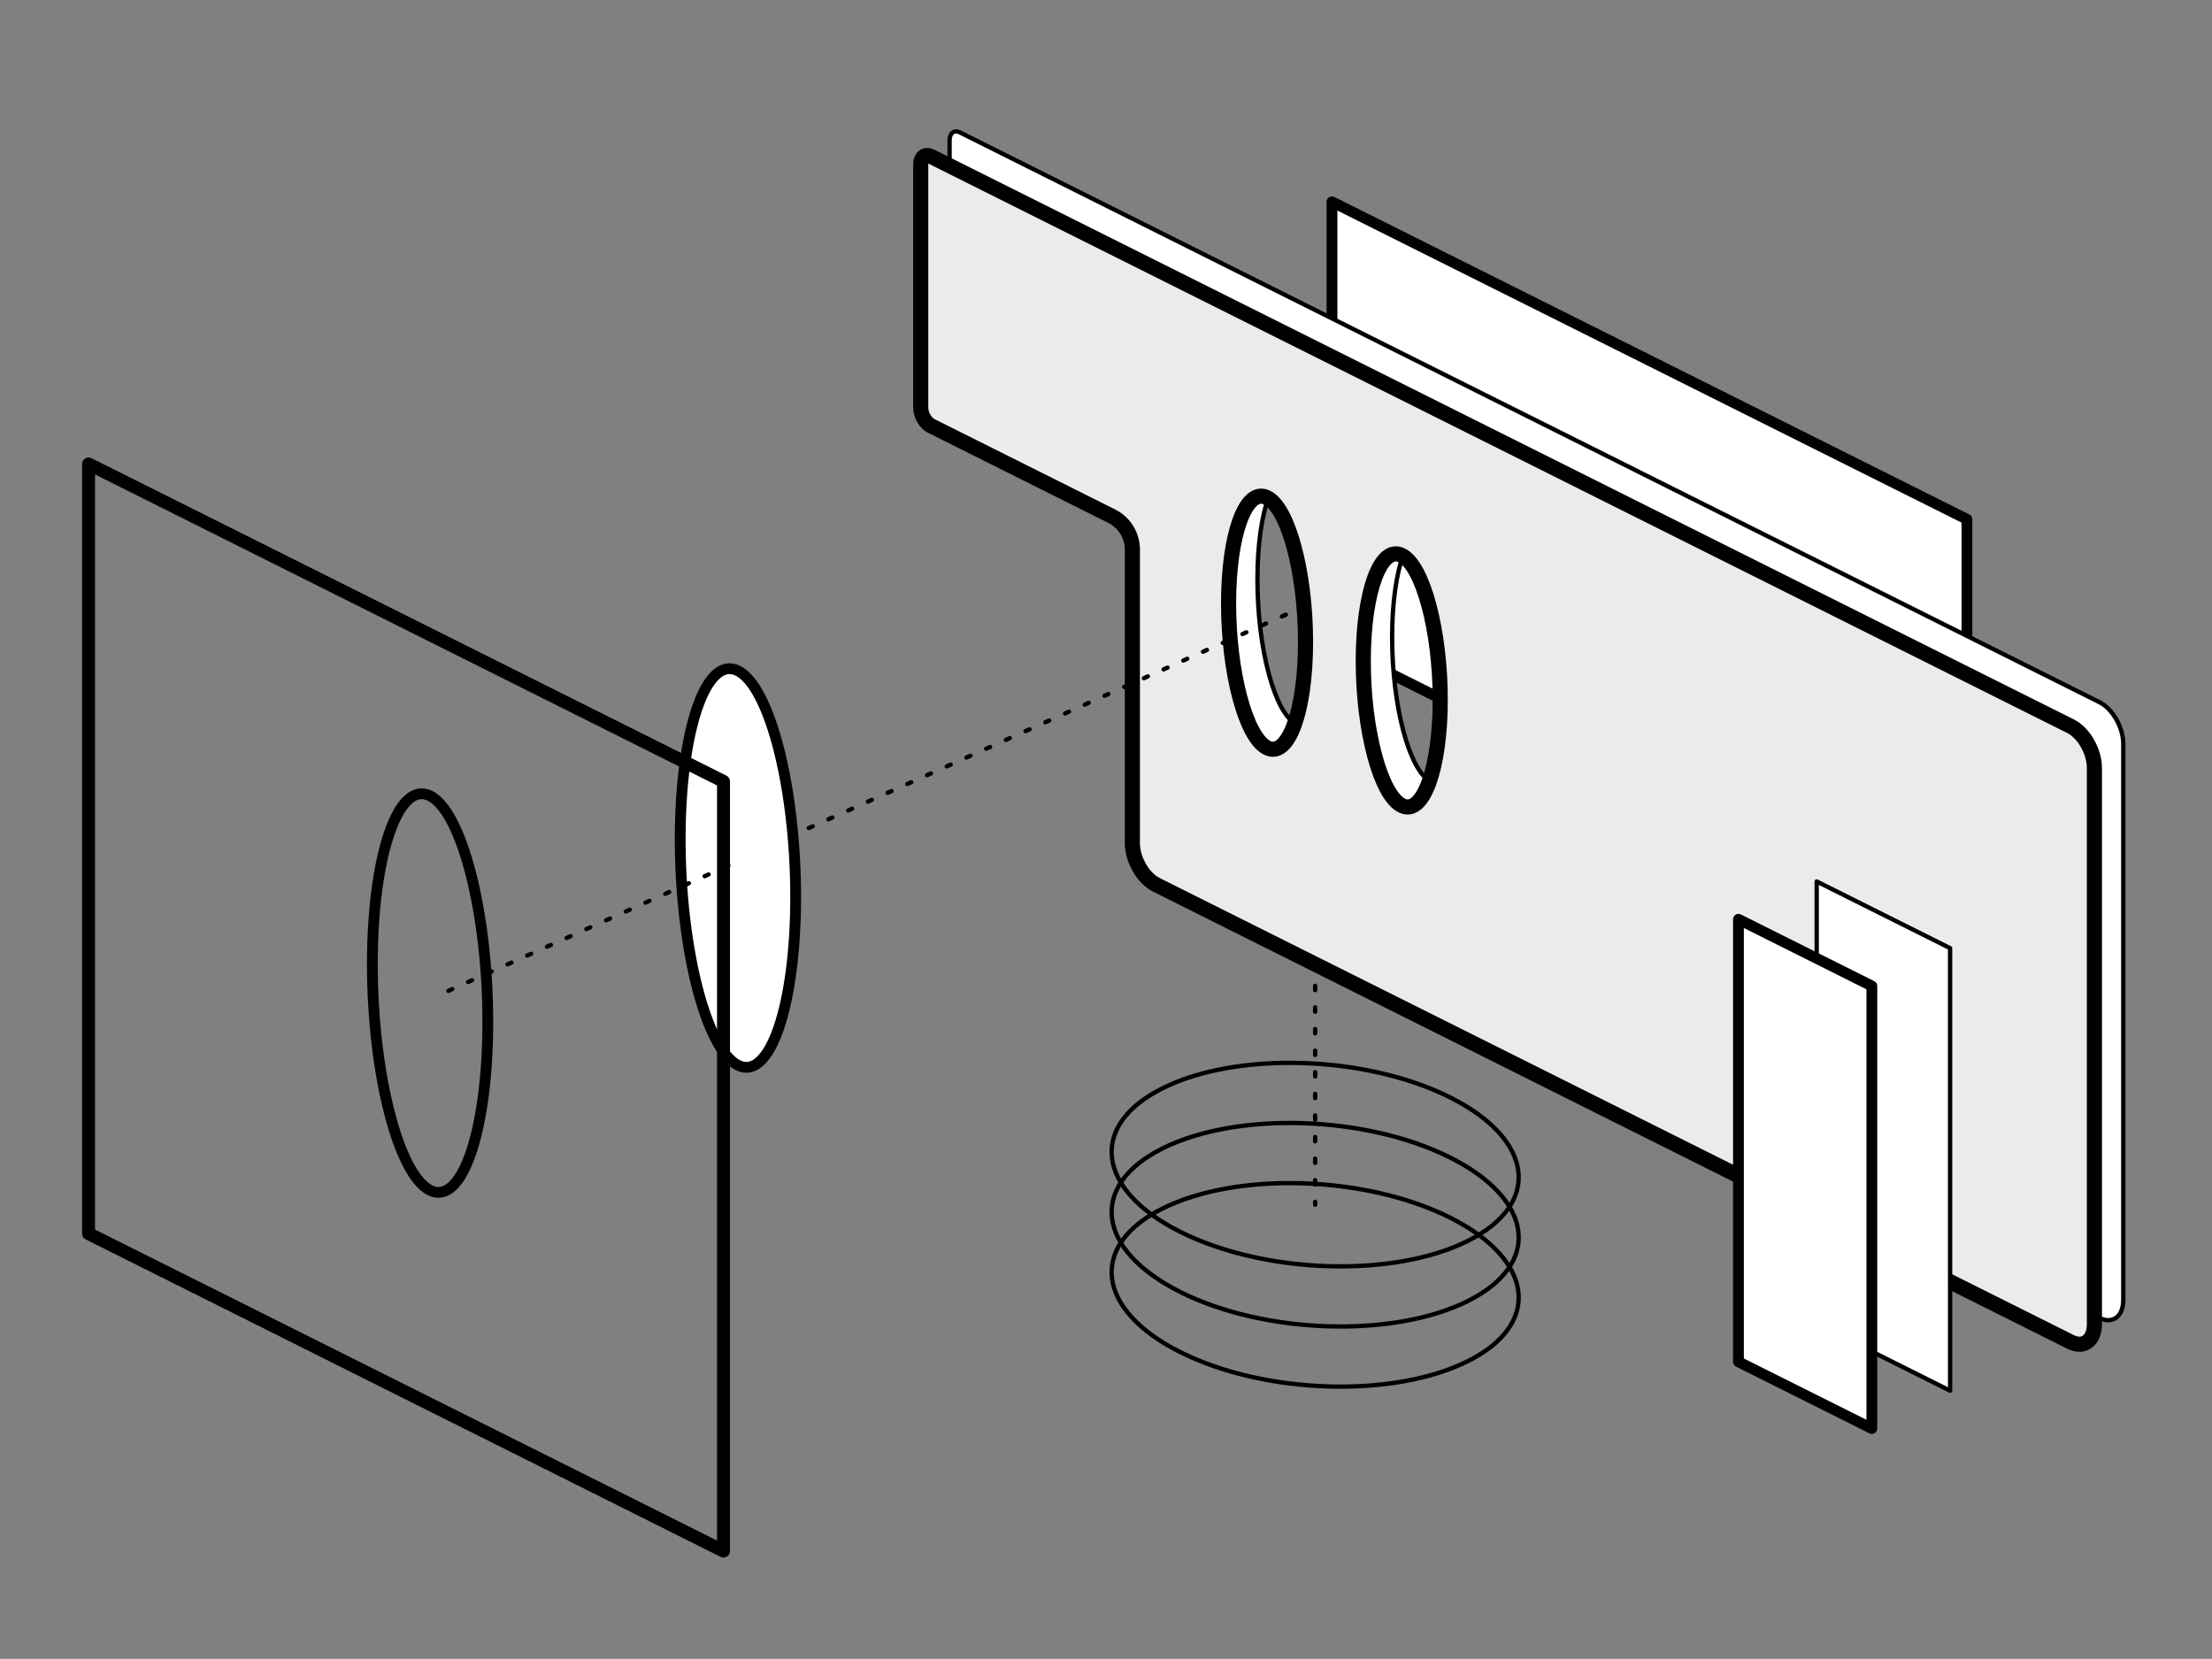
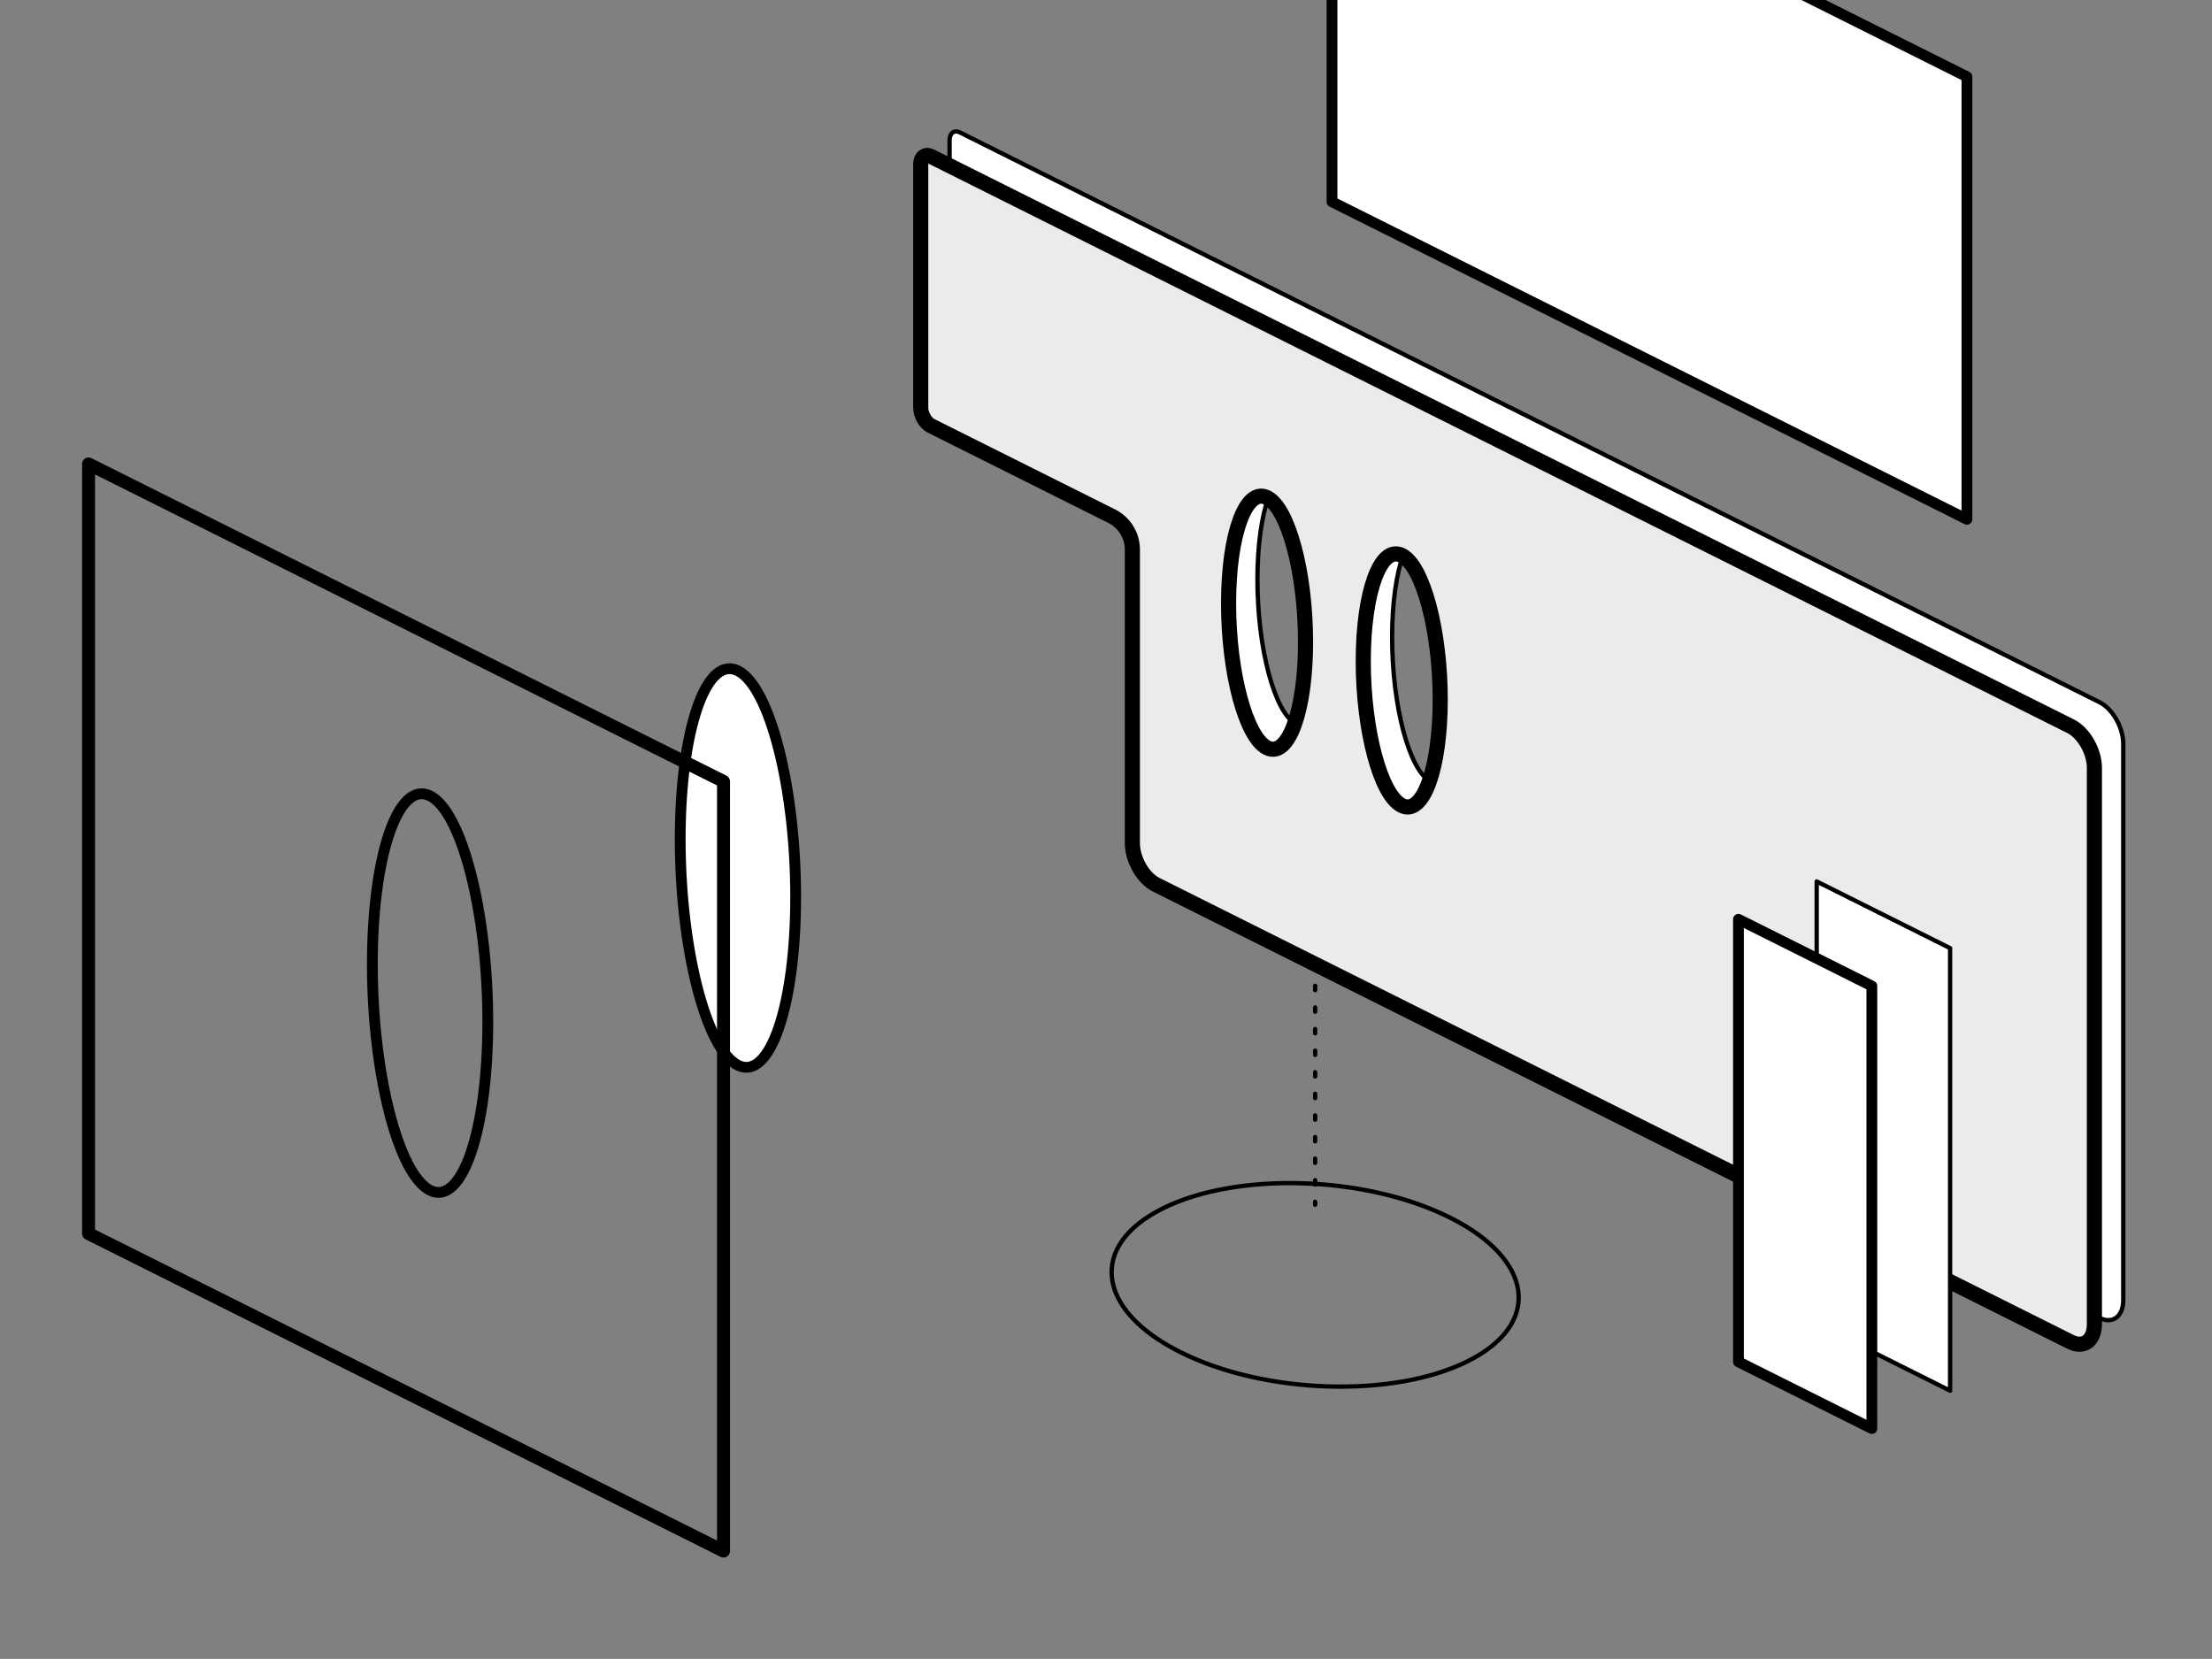
<svg xmlns="http://www.w3.org/2000/svg" width="100%" height="100%" viewBox="0 0 4267 3200" version="1.1" xml:space="preserve" style="fill-rule:evenodd;clip-rule:evenodd;stroke-linecap:round;stroke-linejoin:round;stroke-miterlimit:1.5;">
  <rect x="0" y="0" width="4267" height="3200" fill="#808080" stroke="none" />
  <g id="machine">
-     <path d="M3794.27,1001.7l0,853.664l-1224.82,-612.411l0,-853.664l1224.82,612.411Z" style="fill:#fff;stroke:#000;stroke-width:20.83px;" />
+     <path d="M3794.27,1001.7l-1224.82,-612.411l0,-853.664l1224.82,612.411Z" style="fill:#fff;stroke:#000;stroke-width:20.83px;" />
    <path d="M2240.04,1013.76c0,-27.296 -15.422,-52.249 -39.836,-64.456l-348.356,-174.178c-11.083,-5.542 -20.082,-21.289 -20.082,-35.144l0,-469.417c0,-13.854 8.999,-20.603 20.082,-15.061l2198.08,1099.04c25.333,12.667 45.901,48.661 45.901,80.328l0,1072.95c0,31.667 -20.568,47.093 -45.901,34.426l-1763.99,-881.994c-25.334,-12.667 -45.902,-48.661 -45.902,-80.328l0,-566.17Zm259.811,-100.212c-40.969,-20.485 -74.231,70.986 -74.231,204.137c-0,133.151 33.262,257.884 74.231,278.369c40.97,20.485 74.232,-70.986 74.232,-204.137c-0,-133.151 -33.262,-257.884 -74.232,-278.369Zm259.811,111.348c-40.969,-20.485 -74.232,70.986 -74.232,204.137c0,133.151 33.263,257.884 74.232,278.368c40.97,20.485 74.232,-70.986 74.232,-204.137c-0,-133.151 -33.262,-257.884 -74.232,-278.368Z" style="fill:#fff;stroke:#000;stroke-width:8.33px;" />
    <path d="M2184.37,1060.16c-0,-27.296 -15.422,-52.249 -39.837,-64.457l-348.356,-174.178c-11.083,-5.541 -20.082,-21.289 -20.082,-35.143l0,-469.417c0,-13.854 8.999,-20.603 20.082,-15.061l2198.08,1099.04c25.334,12.667 45.902,48.661 45.902,80.328l-0,1072.95c-0,31.667 -20.568,47.093 -45.902,34.426l-1763.99,-881.994c-25.334,-12.667 -45.901,-48.661 -45.901,-80.328l-0,-566.17Zm259.81,-100.212c-40.969,-20.485 -74.231,70.986 -74.231,204.137c-0,133.151 33.262,257.884 74.231,278.369c40.97,20.485 74.232,-70.986 74.232,-204.137c0,-133.151 -33.262,-257.884 -74.232,-278.369Zm259.811,111.347c-40.969,-20.484 -74.231,70.986 -74.231,204.137c-0,133.152 33.262,257.884 74.231,278.369c40.97,20.485 74.232,-70.986 74.232,-204.137c0,-133.151 -33.262,-257.884 -74.232,-278.369Z" style="fill:#ebebeb;stroke:#000;stroke-width:29.17px;" />
    <path d="M2242.52,2331.3c143.393,-71.697 391.75,-63.936 554.263,17.321c162.513,81.256 178.035,205.434 34.641,277.131c-143.393,71.697 -391.75,63.936 -554.263,-17.321c-162.512,-81.256 -178.035,-205.434 -34.641,-277.131Z" style="fill:none;stroke:#000;stroke-width:8.33px;" />
-     <path d="M2242.52,2215.31c143.393,-71.697 391.75,-63.936 554.263,17.321c162.513,81.256 178.035,205.434 34.641,277.131c-143.393,71.697 -391.75,63.936 -554.263,-17.321c-162.512,-81.256 -178.035,-205.434 -34.641,-277.131Z" style="fill:none;stroke:#000;stroke-width:8.33px;" />
-     <path d="M2242.52,2099.32c143.393,-71.697 391.75,-63.936 554.263,17.321c162.513,81.256 178.035,205.434 34.641,277.131c-143.393,71.697 -391.75,63.936 -554.263,-17.321c-162.512,-81.256 -178.035,-205.434 -34.641,-277.131Z" style="fill:none;stroke:#000;stroke-width:8.33px;" />
    <path d="M3761.79,1829l-0,853.664l-257.337,-128.668l0,-853.664l257.337,128.668Z" style="fill:#fff;stroke:#000;stroke-width:8.33px;" />
    <path d="M3610.85,1901.99l0,853.665l-257.336,-128.669l-0,-853.664l257.336,128.668Z" style="fill:#fff;stroke:#000;stroke-width:20.83px;" />
-     <path d="M2518.41,1168.72l-1057.8,473.227" style="fill:none;stroke:#000;stroke-width:8.33px;stroke-dasharray:8.33,33.33,0,0,0,0;" />
    <path d="M1423.49,1293.99c61.454,30.728 111.347,226.142 111.347,436.112c0,209.969 -49.893,355.49 -111.347,324.763c-61.454,-30.727 -111.348,-226.142 -111.348,-436.111c0,-209.969 49.894,-355.491 111.348,-324.764Z" style="fill:#fff;stroke:#000;stroke-width:20.83px;" />
-     <path d="M1404.93,1669.78l-556.738,249.067" style="fill:none;stroke:#000;stroke-width:8.33px;stroke-dasharray:8.33,33.33,0,0,0,0;" />
    <path d="M1395.66,1507.4l0,1484.63l-1224.82,-612.411l0,-1484.63l1224.82,612.411Z" style="fill:none;stroke:#000;stroke-width:25px;" />
    <path d="M829.639,1535.24c61.455,30.728 111.348,226.142 111.348,436.111c-0,209.97 -49.893,355.491 -111.348,324.764c-61.454,-30.727 -111.347,-226.142 -111.347,-436.111c-0,-209.969 49.893,-355.491 111.347,-324.764Z" style="fill:none;stroke:#000;stroke-width:20.83px;" />
    <path d="M2536.97,1860l0,463.948" style="fill:none;stroke:#000;stroke-width:8.33px;stroke-dasharray:8.33,33.33,0,0,0,0;" />
  </g>
</svg>